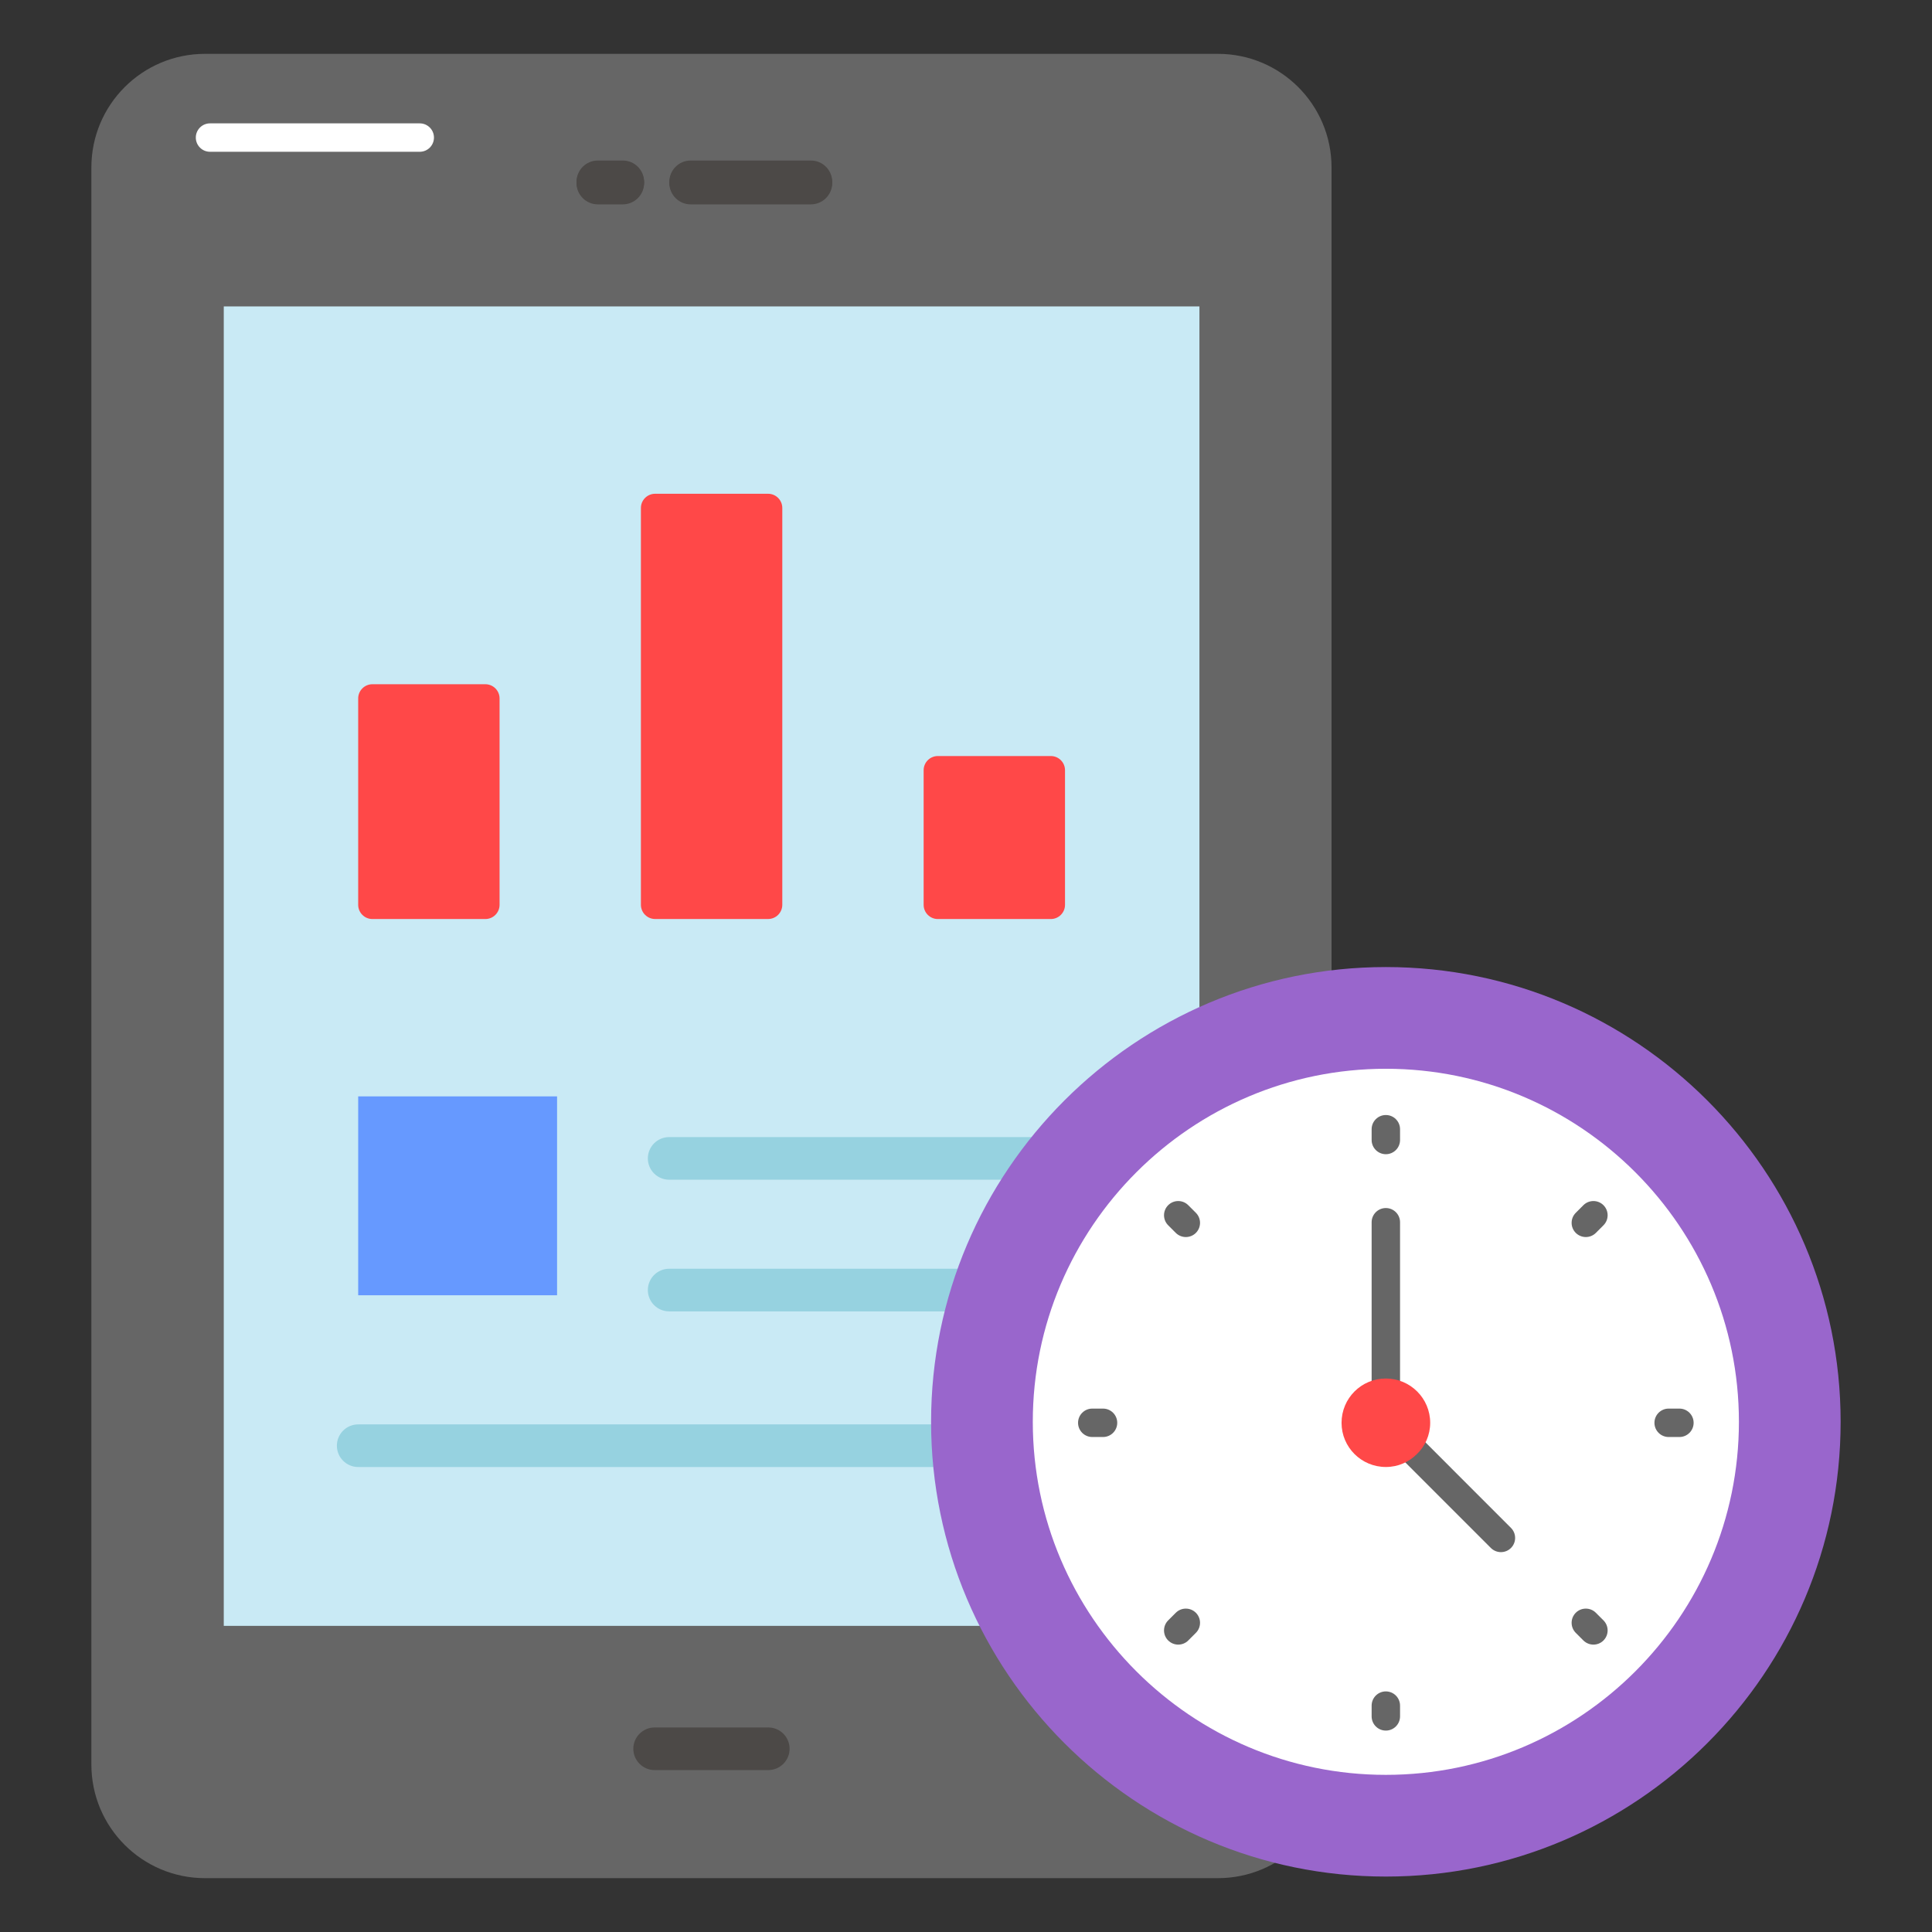
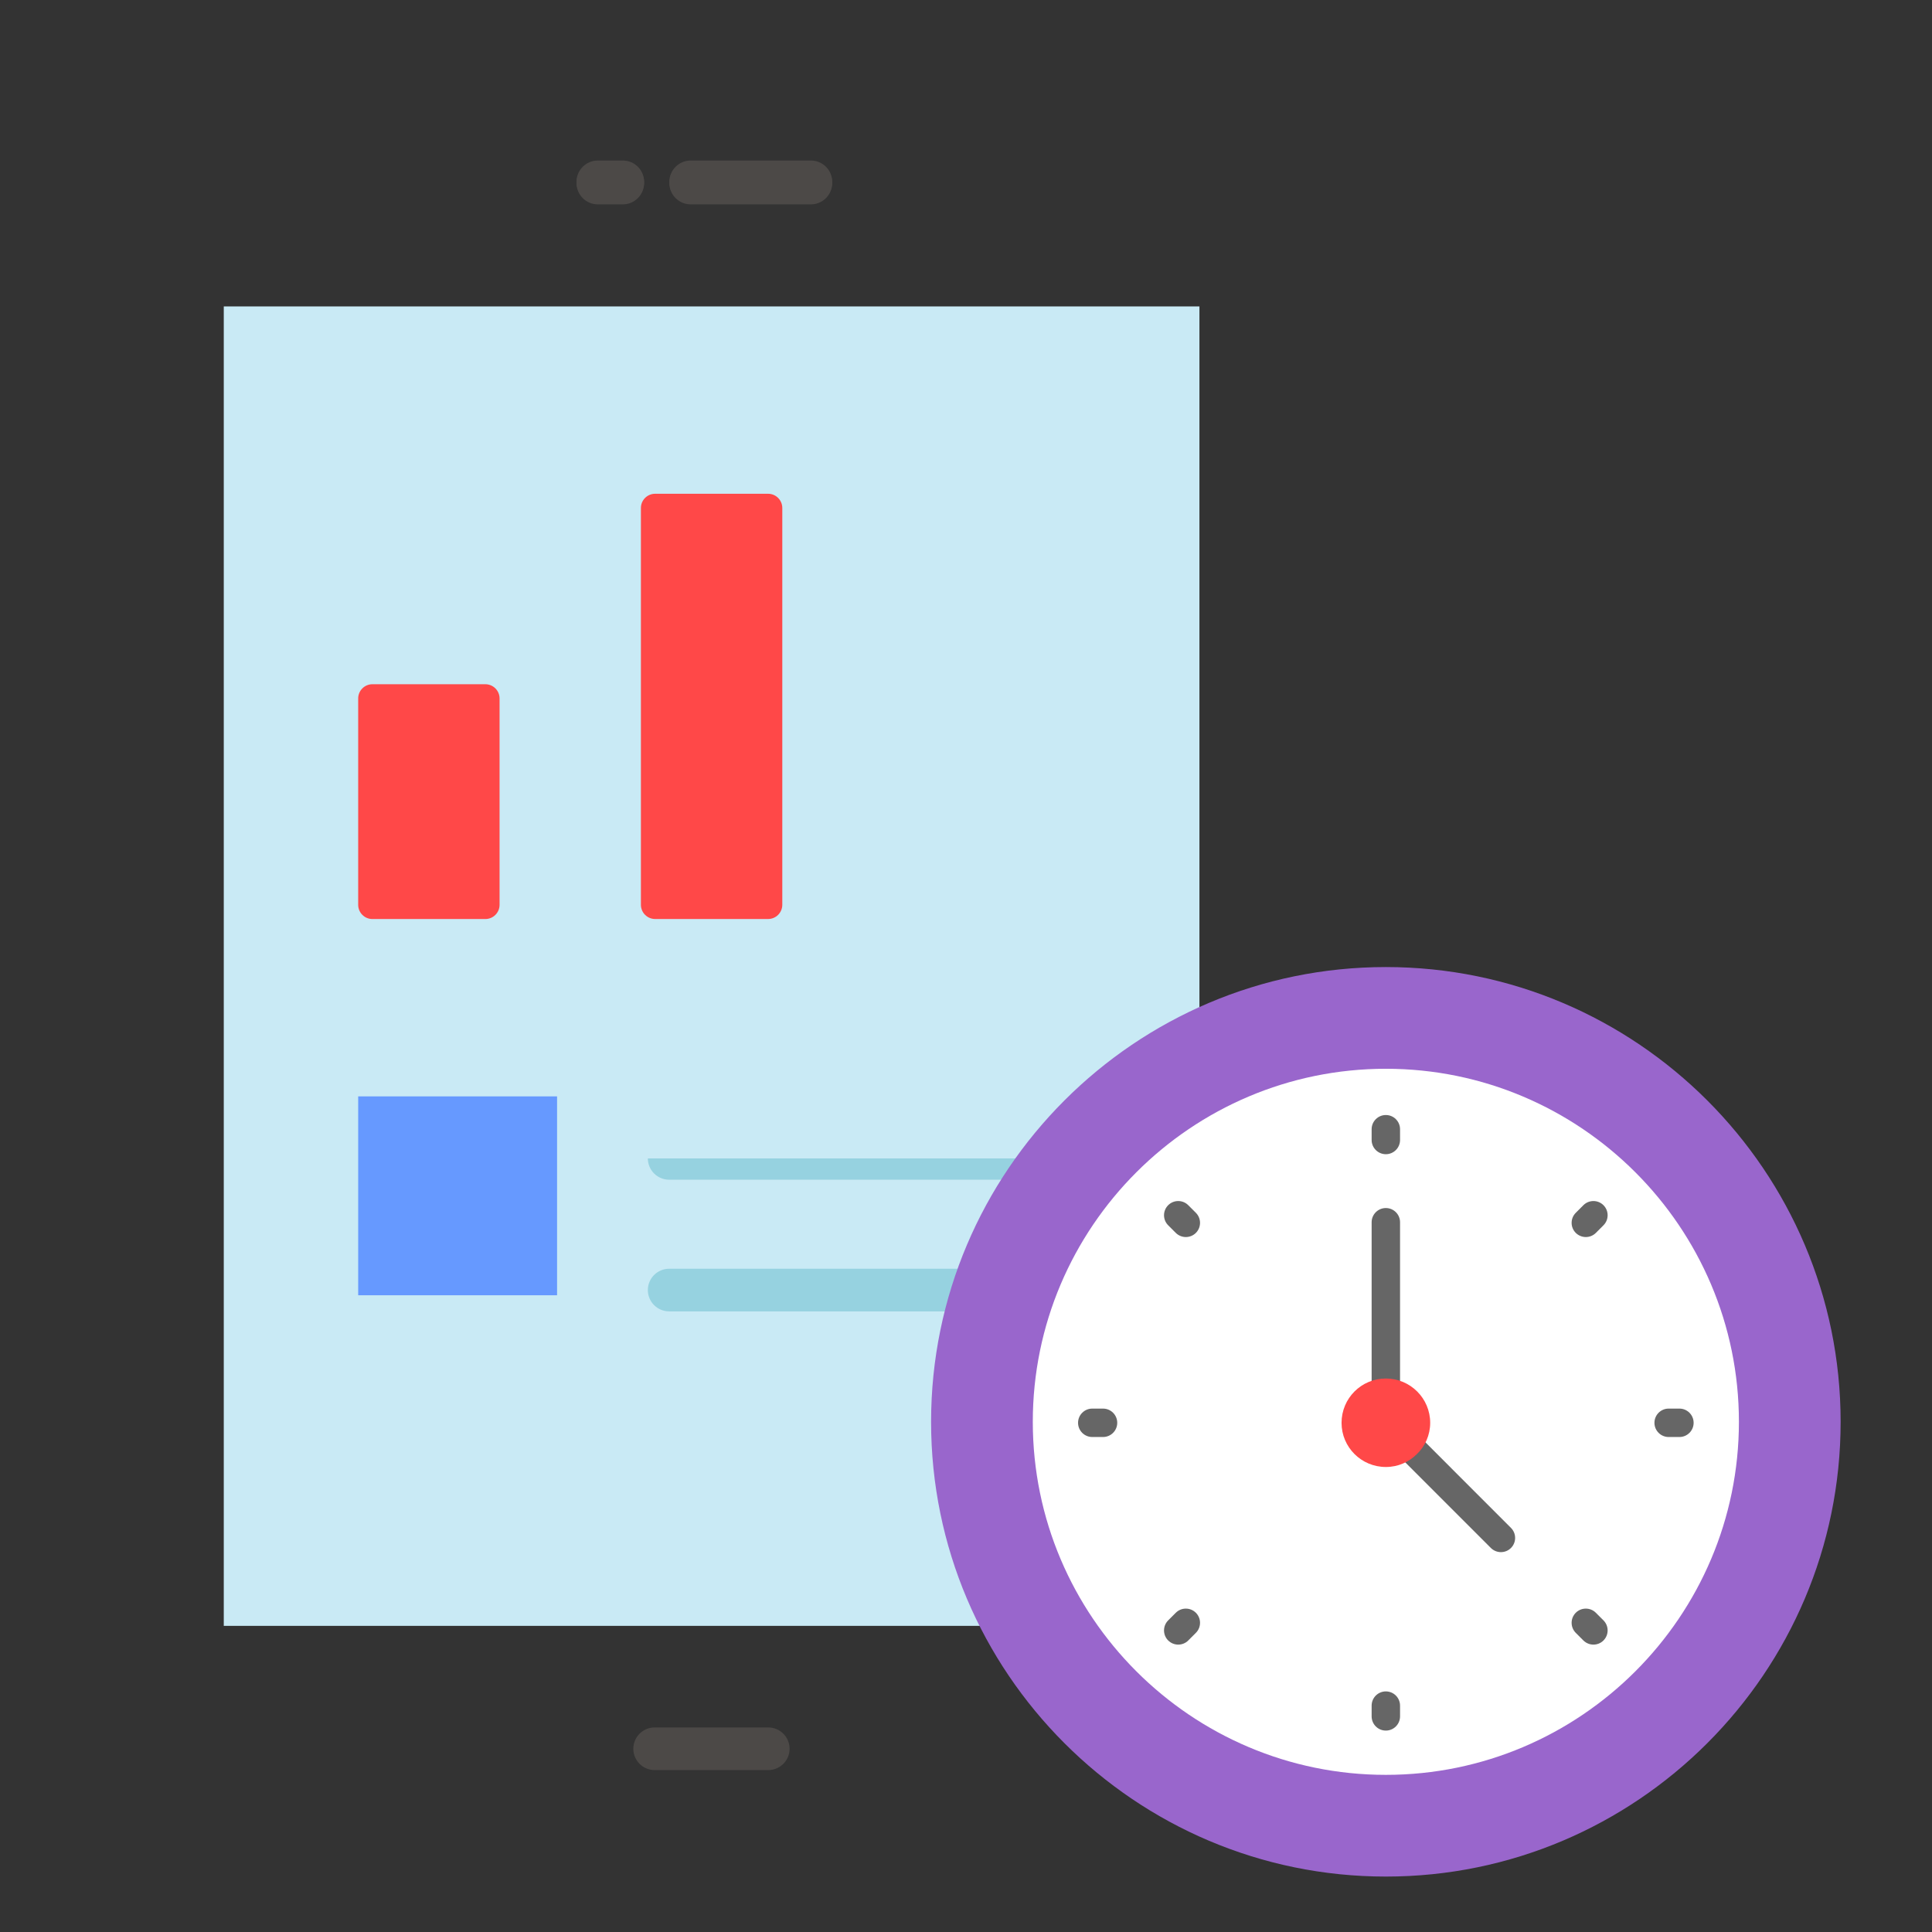
<svg xmlns="http://www.w3.org/2000/svg" id="Layer_1" enable-background="new 0 0 68 68" viewBox="0 0 68 68">
  <rect x="0" y="0" width="68" height="68" fill="#333333" stroke="none" />
  <g>
    <g>
-       <path d="m42.866 66.105h-35.65c-2.209 0-4-1.791-4-4v-56.21c0-2.209 1.791-4 4-4h35.65c2.209 0 4 1.791 4 4v56.21c-0 2.209-1.791 4-4 4z" fill="#666" />
-     </g>
+       </g>
    <g>
      <path d="m7.876 10.785h34.34v46.44h-34.34z" fill="#c9eaf5" />
    </g>
    <g>
      <path d="m27.041 62.301h-4c-.414 0-.75-.336-.75-.75s.336-.75.75-.75h4c.414 0 .75.336.75.75s-.336.75-.75.75z" fill="#4c4947" />
    </g>
    <g>
      <g>
        <path d="m28.541 7.193h-4.232c-.414 0-.75-.336-.75-.75s.336-.75.75-.75h4.232c.414 0 .75.336.75.75s-.336.75-.75.75z" fill="#4c4947" />
      </g>
      <g>
        <path d="m21.921 7.193h-.88c-.414 0-.75-.336-.75-.75s.336-.75.75-.75h.88c.414 0 .75.336.75.75s-.336.75-.75.75z" fill="#4c4947" />
      </g>
      <g>
        <path d="m28.541 7.15h-4.232c-.414 0-.75-.336-.75-.75s.336-.75.75-.75h4.232c.414 0 .75.336.75.75s-.336.75-.75.75z" fill="#4c4947" />
      </g>
      <g>
        <path d="m21.921 7.15h-.88c-.414 0-.75-.336-.75-.75s.336-.75.75-.75h.88c.414 0 .75.336.75.75s-.336.75-.75.75z" fill="#4c4947" />
      </g>
    </g>
    <g>
      <g>
        <path d="m17.583 24.583v7.264c0 .276-.224.5-.5.5h-3.976c-.276 0-.5-.224-.5-.5v-7.264c0-.276.224-.5.5-.5h3.976c.276 0 .5.224.5.5z" fill="#ff4848" />
      </g>
      <g>
        <path d="m27.534 17.879v13.967c0 .276-.224.5-.5.5h-3.976c-.276 0-.5-.224-.5-.5v-13.967c0-.276.224-.5.5-.5h3.976c.276 0 .5.224.5.5z" fill="#ff4848" />
      </g>
      <g>
-         <path d="m37.485 27.11v4.737c0 .276-.224.5-.5.5h-3.976c-.276 0-.5-.224-.5-.5v-4.737c0-.276.224-.5.5-.5h3.976c.276 0 .5.224.5.5z" fill="#ff4848" />
-       </g>
+         </g>
    </g>
    <g>
      <path d="m12.607 38.589h7v7h-7z" fill="#69f" />
    </g>
    <g>
      <g>
-         <path d="m38.263 41.522h-14.711c-.414 0-.75-.336-.75-.75s.336-.75.75-.75h14.711c.414 0 .75.336.75.75s-.336.75-.75.75z" fill="#96d2e0" />
+         <path d="m38.263 41.522h-14.711c-.414 0-.75-.336-.75-.75h14.711c.414 0 .75.336.75.75s-.336.75-.75.75z" fill="#96d2e0" />
      </g>
      <g>
        <path d="m38.263 46.156h-14.711c-.414 0-.75-.336-.75-.75s.336-.75.75-.75h14.711c.414 0 .75.336.75.75s-.336.75-.75.75z" fill="#96d2e0" />
      </g>
      <g>
-         <path d="m38.263 51.634h-25.656c-.414 0-.75-.336-.75-.75s.336-.75.75-.75h25.656c.414 0 .75.336.75.75s-.336.75-.75.75z" fill="#96d2e0" />
-       </g>
+         </g>
    </g>
    <g>
      <path d="m64.784 50.043c0 8.824-7.182 16.006-16.006 16.006-8.825 0-16.007-7.182-16.007-16.006s7.182-16.006 16.007-16.006c8.824 0 16.006 7.182 16.006 16.006z" fill="#96c" />
    </g>
    <g>
      <path d="m61.204 50.043c0 6.85-5.576 12.426-12.426 12.426-6.851 0-12.427-5.576-12.427-12.426s5.576-12.426 12.427-12.426c6.85 0 12.426 5.576 12.426 12.426z" fill="#fff" />
    </g>
    <g>
      <g>
        <path d="m48.777 40.624c-.276 0-.5-.224-.5-.5v-.379c0-.276.224-.5.5-.5s.5.224.5.5v.379c0 .276-.224.5-.5.5z" fill="#666" />
      </g>
      <g>
        <path d="m41.738 43.54c-.128 0-.256-.049-.354-.146l-.268-.268c-.195-.195-.195-.512 0-.707s.512-.195.707 0l.268.268c.195.195.195.512 0 .707-.098.098-.226.146-.354.146z" fill="#666" />
      </g>
      <g>
        <path d="m38.823 50.578h-.379c-.276 0-.5-.224-.5-.5s.224-.5.5-.5h.379c.276 0 .5.224.5.5s-.224.5-.5.5z" fill="#666" />
      </g>
      <g>
        <path d="m41.47 57.885c-.128 0-.256-.049-.354-.146-.195-.195-.195-.512 0-.707l.268-.268c.195-.195.512-.195.707 0s.195.512 0 .707l-.268.268c-.098.098-.226.146-.354.146z" fill="#666" />
      </g>
      <g>
        <path d="m48.777 60.911c-.276 0-.5-.224-.5-.5v-.379c0-.276.224-.5.5-.5s.5.224.5.5v.379c0 .276-.224.5-.5.5z" fill="#666" />
      </g>
      <g>
        <path d="m56.084 57.885c-.128 0-.256-.049-.354-.146l-.268-.268c-.195-.195-.195-.512 0-.707s.512-.195.707 0l.268.268c.195.195.195.512 0 .707-.098.098-.226.146-.354.146z" fill="#666" />
      </g>
      <g>
        <path d="m59.11 50.578h-.379c-.276 0-.5-.224-.5-.5s.224-.5.5-.5h.379c.276 0 .5.224.5.5s-.224.5-.5.5z" fill="#666" />
      </g>
      <g>
        <path d="m55.816 43.54c-.128 0-.256-.049-.354-.146-.195-.195-.195-.512 0-.707l.268-.268c.195-.195.512-.195.707 0s.195.512 0 .707l-.268.268c-.098.098-.226.146-.354.146z" fill="#666" />
      </g>
    </g>
    <g>
      <path d="m52.828 54.63c-.128 0-.256-.049-.354-.146l-4.051-4.052c-.094-.094-.146-.221-.146-.354v-7.059c0-.276.224-.5.5-.5s.5.224.5.5v6.852l3.904 3.906c.195.195.195.512 0 .707-.098.098-.226.146-.354.146z" fill="#666" />
    </g>
    <g>
      <path d="m50.338 50.079c0 .432-.181.825-.464 1.096-.284.284-.664.458-1.096.458-.864 0-1.56-.696-1.56-1.554 0-.864.696-1.56 1.56-1.56.858 0 1.56.696 1.56 1.56z" fill="#ff4848" />
    </g>
    <g>
-       <path d="m14.774 5.342h-7.382c-.276 0-.5-.224-.5-.5s.224-.5.5-.5h7.382c.276 0 .5.224.5.5s-.224.5-.5.5z" fill="#fff" />
-     </g>
+       </g>
  </g>
</svg>